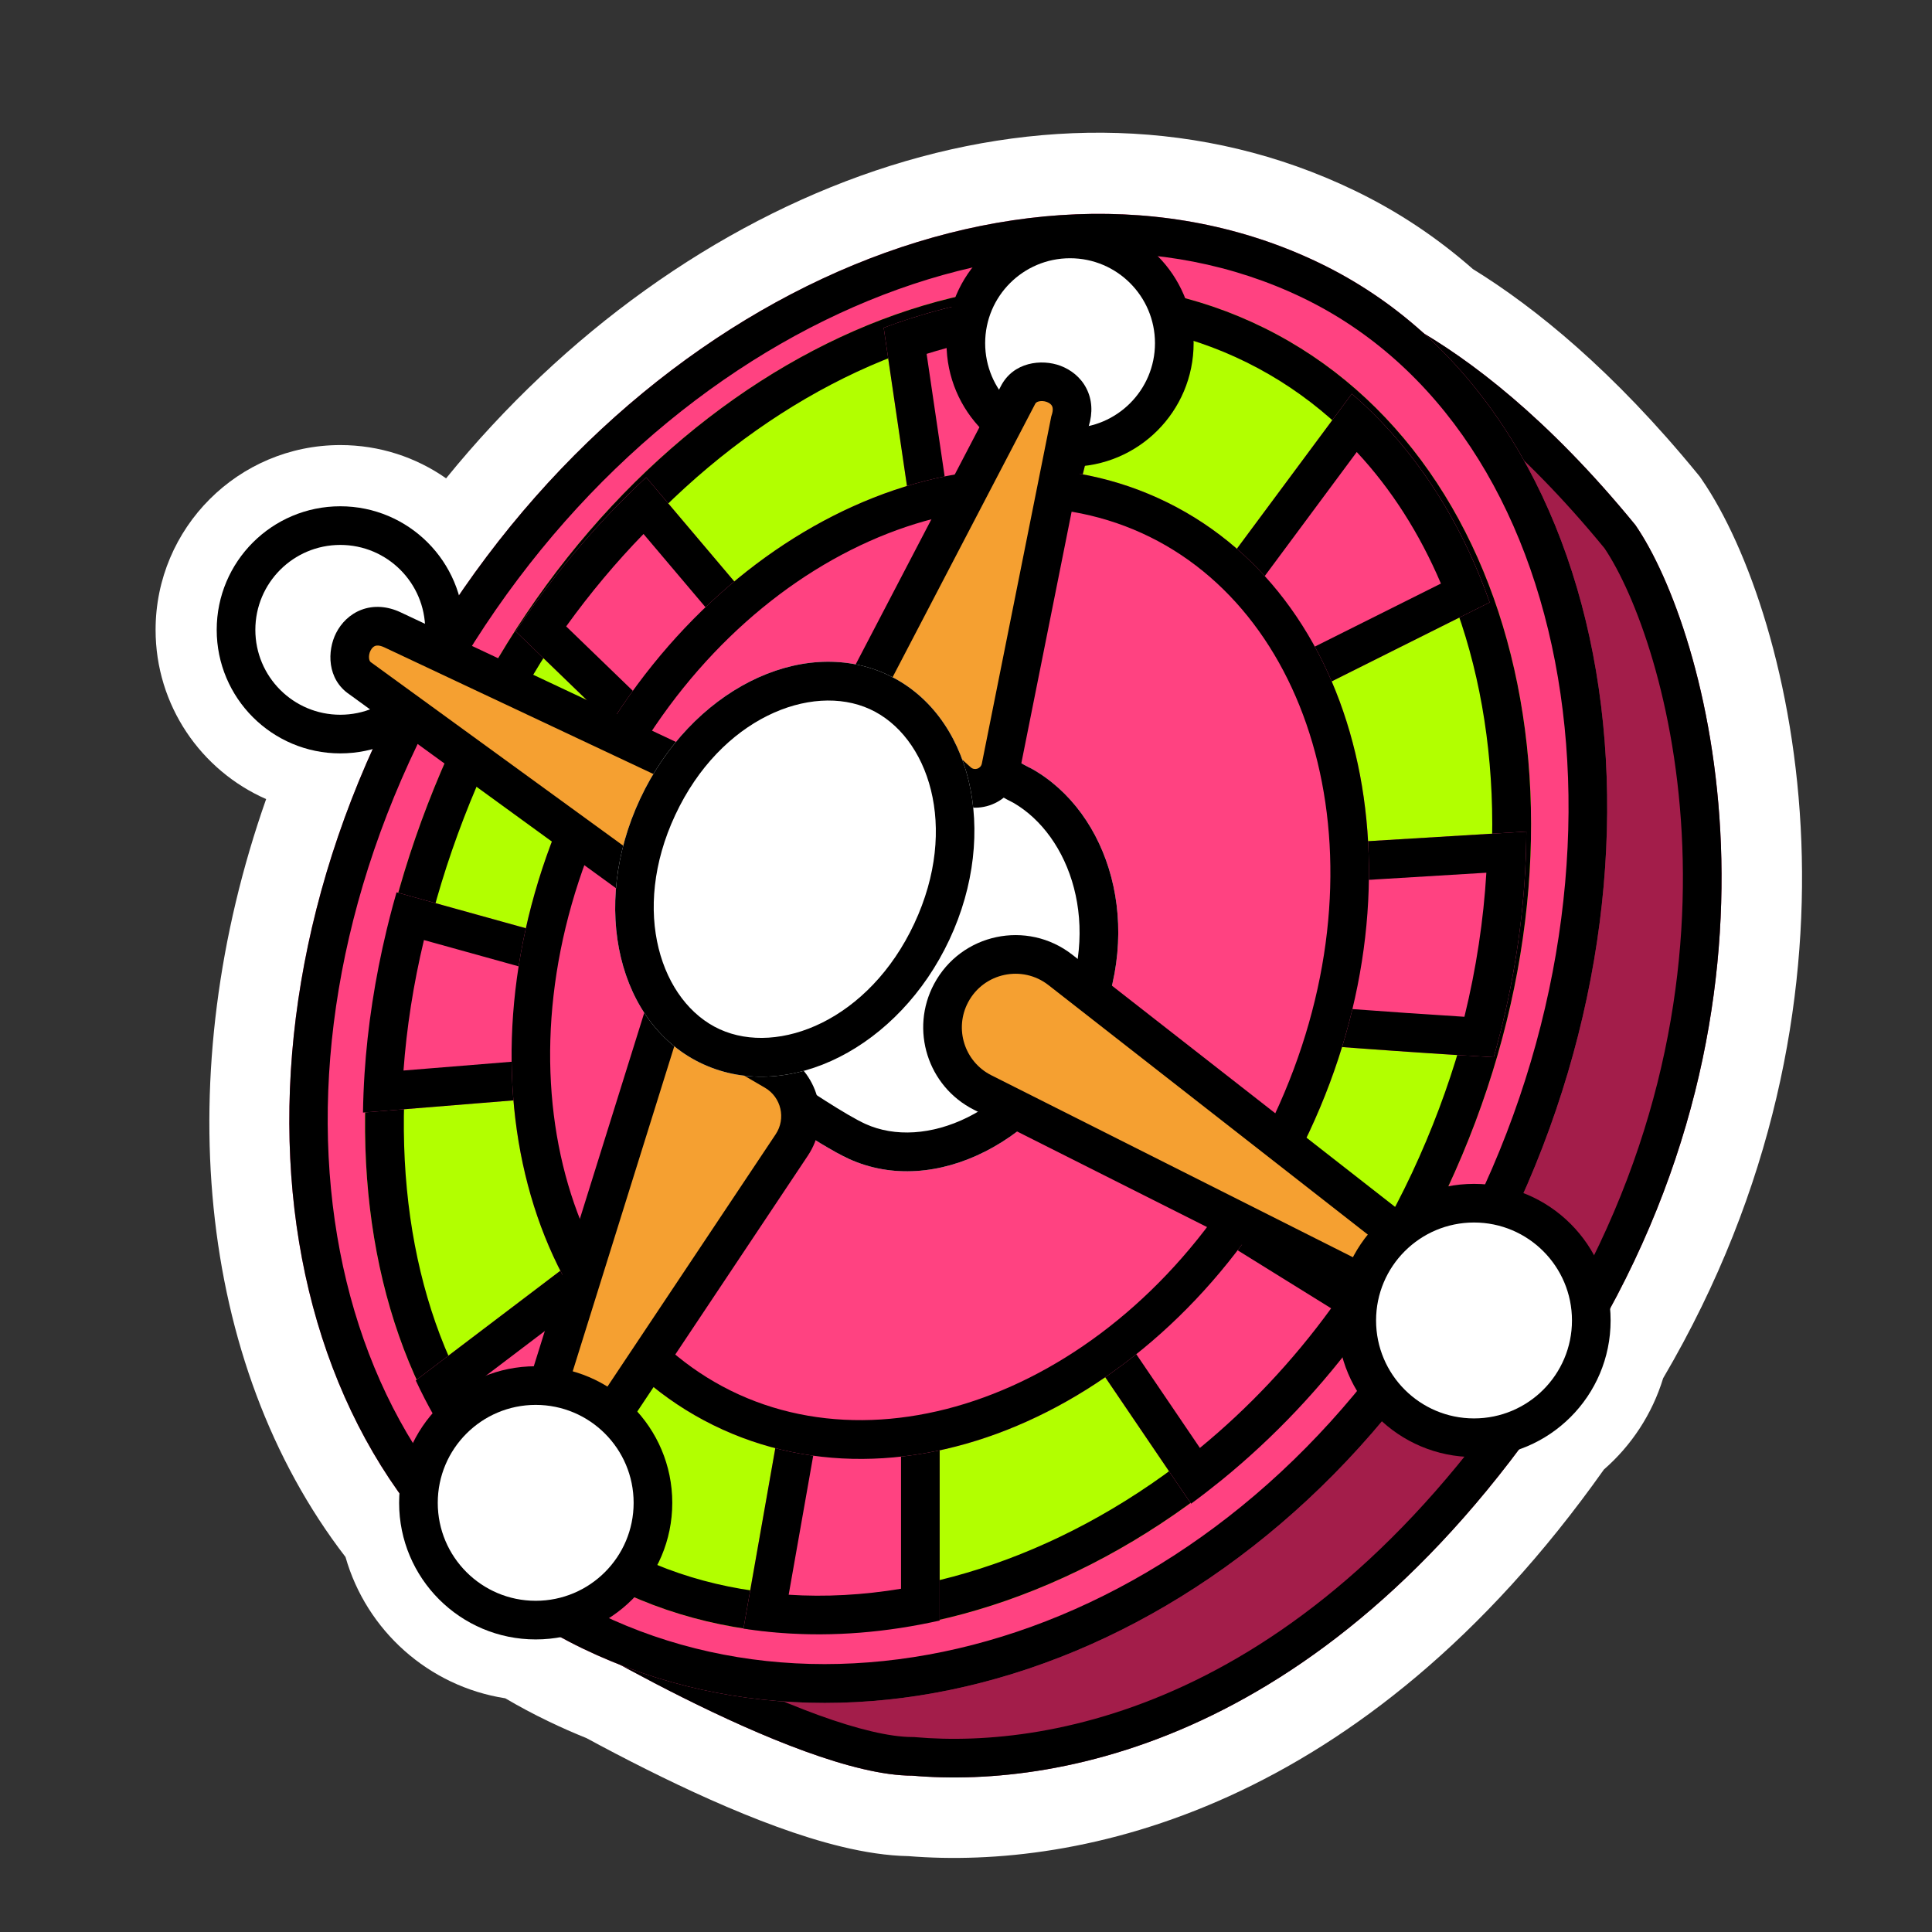
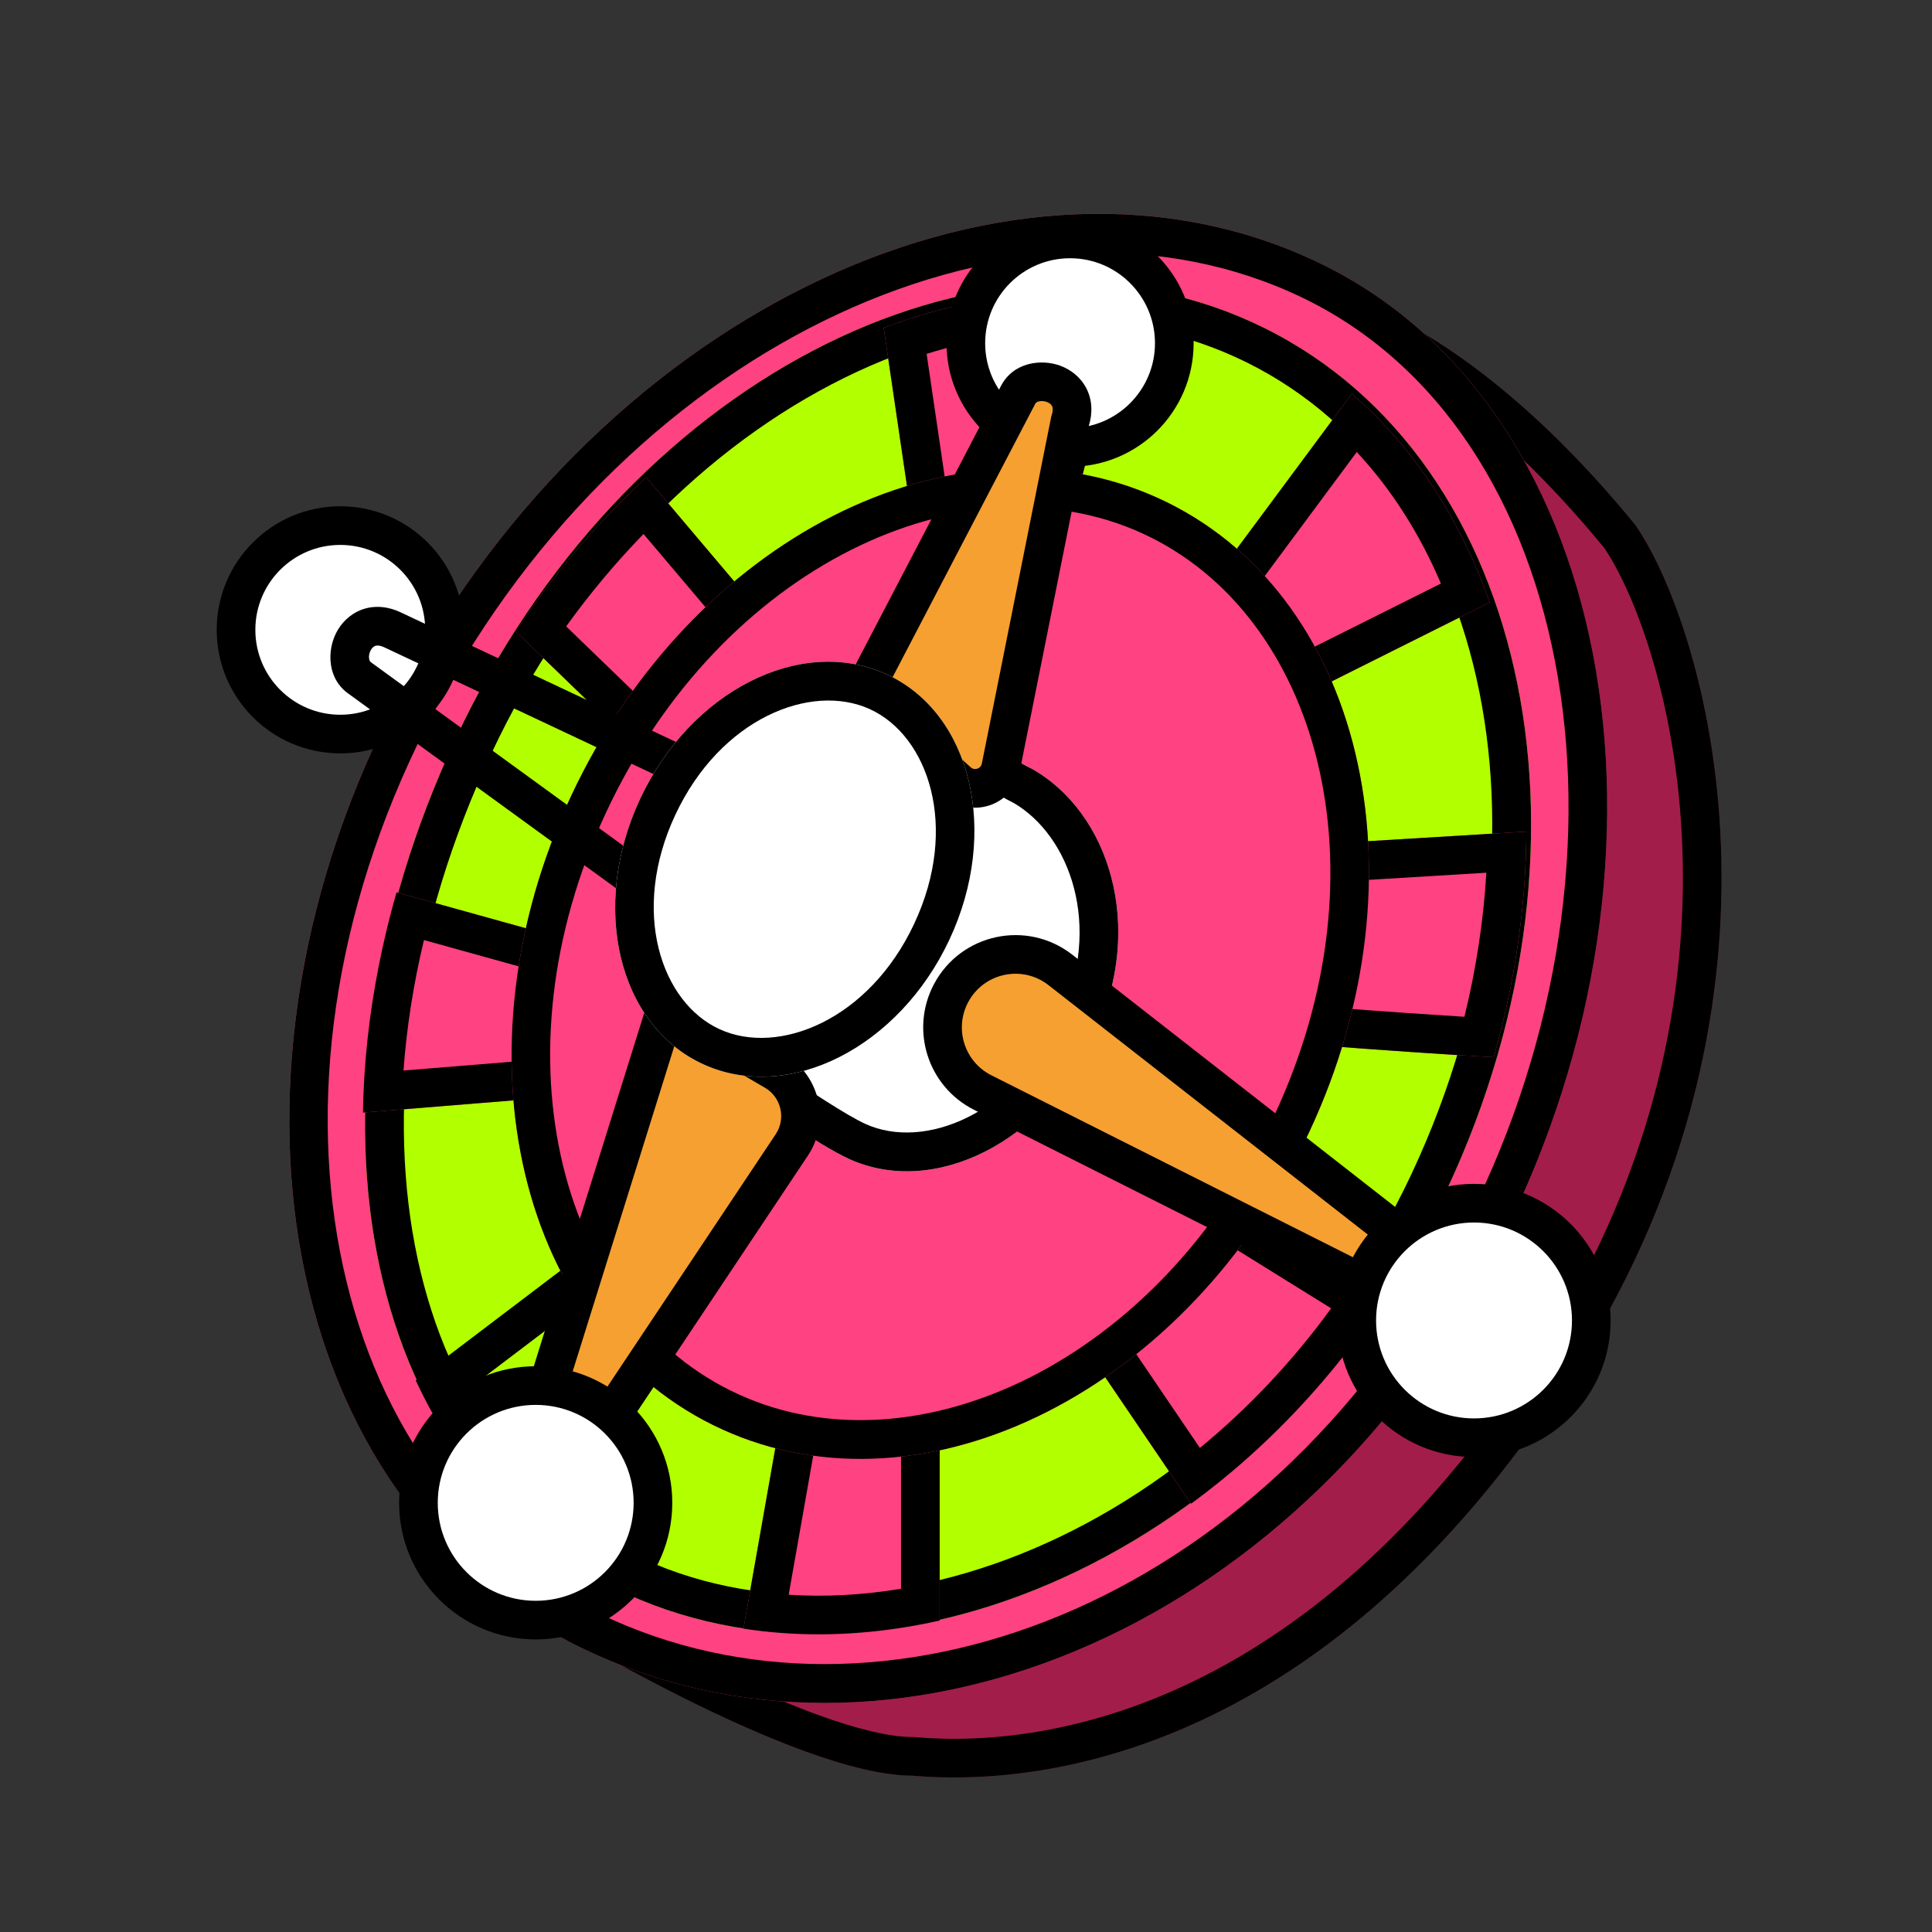
<svg xmlns="http://www.w3.org/2000/svg" width="60" height="60" viewBox="0 0 60 60" fill="none">
  <rect x="0" y="0" width="60" height="60" fill="#333333" stroke="none" />
  <g id="Roulette">
    <g id="Group 1321314394">
-       <path id="white-bg" fill-rule="evenodd" clip-rule="evenodd" d="M13.854 14.855C21.208 5.809 32.673 1.394 42.055 5.911C43.421 6.568 44.648 7.393 45.739 8.354C47.681 9.552 50.101 11.517 52.724 14.722L52.79 14.803L52.849 14.889C54.29 16.985 55.752 21.115 55.943 26.148C56.127 31.015 55.132 36.878 51.65 42.803C51.311 43.915 50.665 44.892 49.811 45.637C42.296 56.253 33.492 58.07 28.215 57.644C26.884 57.62 25.419 57.201 24.14 56.736C22.764 56.236 21.343 55.583 20.083 54.953C19.417 54.62 18.785 54.288 18.216 53.98C17.816 53.819 17.419 53.644 17.026 53.454C16.566 53.233 16.121 52.995 15.691 52.742C13.308 52.372 11.378 50.633 10.73 48.354C6.082 42.318 5.275 33.315 8.265 24.816C6.244 23.928 4.832 21.909 4.832 19.56C4.832 16.391 7.401 13.822 10.569 13.822C11.791 13.822 12.924 14.204 13.854 14.855Z" fill="white" />
      <path id="Vector 442" d="M50.789 16.306C45.327 9.63 41.078 9.023 41.078 9.023L16.801 50.29C16.801 50.29 24.691 55.145 28.333 55.145C32.986 55.55 41.663 53.967 48.969 42.401C56.252 30.87 53.015 19.542 50.789 16.306Z" fill="#A31D4A" />
      <path id="Vector 442 (Stroke)" fill-rule="evenodd" clip-rule="evenodd" d="M28.333 55.145C32.986 55.55 41.663 53.967 48.969 42.401C56.252 30.87 53.015 19.542 50.789 16.306C45.327 9.63 41.078 9.023 41.078 9.023L16.801 50.29C16.801 50.29 24.691 55.145 28.333 55.145ZM18.442 49.867L41.644 10.429C42.049 10.577 42.609 10.818 43.295 11.206C44.894 12.11 47.197 13.82 49.828 17.025C50.78 18.439 52.077 21.823 52.246 26.289C52.415 30.753 51.452 36.223 47.954 41.76C40.894 52.938 32.653 54.316 28.437 53.95L28.385 53.945H28.333C27.639 53.945 26.625 53.703 25.404 53.259C24.212 52.825 22.93 52.24 21.738 51.644C20.549 51.05 19.469 50.455 18.686 50.007C18.601 49.958 18.52 49.912 18.442 49.867Z" fill="black" />
      <path id="Ellipse 567" d="M46.355 39.025C40.042 50.909 27.541 55.743 18.108 51.202C8.675 46.662 6.146 33.346 12.459 21.462C18.771 9.577 31.536 3.623 40.969 8.164C50.402 12.704 52.668 27.14 46.355 39.025Z" fill="#FF4281" />
      <path id="Ellipse 567 (Stroke)" fill-rule="evenodd" clip-rule="evenodd" d="M18.628 50.121C27.33 54.31 39.2 49.937 45.295 38.462C48.334 32.74 49.294 26.427 48.383 21.04C47.472 15.648 44.722 11.302 40.448 9.245C31.819 5.092 19.661 10.461 13.518 22.025C7.377 33.587 10.061 45.997 18.628 50.121ZM18.108 51.202C27.541 55.743 40.042 50.909 46.355 39.025C52.668 27.14 50.402 12.704 40.969 8.164C31.536 3.623 18.771 9.577 12.459 21.462C6.146 33.346 8.675 46.662 18.108 51.202Z" fill="black" />
      <path id="Ellipse 622" d="M44.944 36.92C39.797 47.923 27.973 53.371 19.473 49.505C10.972 45.639 9.013 33.923 14.16 22.921C19.308 11.919 30.372 6.134 38.872 10C47.373 13.865 50.092 25.918 44.944 36.92Z" fill="#B2FF00" />
      <path id="Ellipse 622 (Stroke)" fill-rule="evenodd" clip-rule="evenodd" d="M19.981 48.418C27.686 51.922 38.886 47.036 43.852 36.424C46.323 31.141 46.886 25.646 45.85 21.053C44.815 16.461 42.205 12.833 38.364 11.087C34.523 9.34 30.03 9.737 25.815 11.941C21.598 14.146 17.724 18.136 15.252 23.418C12.768 28.729 12.027 34.155 12.882 38.66C13.735 43.153 16.154 46.678 19.981 48.418ZM19.473 49.505C27.973 53.371 39.797 47.923 44.944 36.92C50.092 25.918 47.373 13.865 38.872 10C30.372 6.134 19.308 11.919 14.16 22.921C9.013 33.923 10.972 45.639 19.473 49.505Z" fill="black" />
      <g id="Subtract">
        <path d="M35.033 21.596C35.669 22.132 36.2 22.787 36.618 23.53L46.263 18.708C45.356 16.133 43.918 13.9 41.983 12.229L35.033 21.596Z" fill="#FF4281" />
        <path d="M35.016 9.17C32.542 8.871 29.958 9.239 27.444 10.179L28.933 20.301C30.045 20.021 31.173 19.984 32.253 20.223L35.016 9.17Z" fill="#FF4281" />
        <path d="M20.068 14.824L25.892 21.707C24.498 22.67 23.248 24.025 22.307 25.689L16.018 19.609C17.208 17.813 18.578 16.208 20.068 14.824Z" fill="#FF4281" />
        <path d="M20.786 30.065L12.315 27.712C11.65 30.039 11.305 32.346 11.273 34.552L20.852 33.775C20.621 32.611 20.593 31.352 20.786 30.065Z" fill="#FF4281" />
-         <path d="M21.708 36.197L12.912 42.87C13.802 44.788 15.05 46.451 16.648 47.755L23.318 38.225C22.666 37.664 22.126 36.977 21.708 36.197Z" fill="#FF4281" />
+         <path d="M21.708 36.197C13.802 44.788 15.05 46.451 16.648 47.755L23.318 38.225C22.666 37.664 22.126 36.977 21.708 36.197Z" fill="#FF4281" />
        <path d="M25.078 39.306L23.089 50.578C25.065 50.885 27.129 50.789 29.182 50.327V39.628C27.788 39.925 26.378 39.84 25.078 39.306Z" fill="#FF4281" />
        <path d="M31.58 38.727L36.989 46.699C39.282 45.019 41.361 42.855 43.041 40.275L35.268 35.45C34.23 36.863 32.953 37.98 31.58 38.727Z" fill="#FF4281" />
        <path d="M37.019 32.151C38.614 32.283 43.303 32.664 46.389 32.832C47.059 30.468 47.391 28.1 47.402 25.826L37.607 26.419C37.899 28.204 37.721 30.192 37.019 32.151Z" fill="#FF4281" />
      </g>
      <path id="Subtract (Stroke)" fill-rule="evenodd" clip-rule="evenodd" d="M37.035 21.98L44.749 18.123C44.088 16.57 43.211 15.191 42.135 14.038L36.62 21.472C36.765 21.636 36.904 21.805 37.035 21.98ZM35.033 21.596C35.669 22.132 36.2 22.787 36.618 23.53L46.263 18.708C45.499 16.538 44.358 14.612 42.861 13.06C42.581 12.77 42.288 12.492 41.983 12.229L35.033 21.596ZM28.777 10.99L29.942 18.908C30.41 18.861 30.881 18.852 31.35 18.884L33.504 10.27C31.957 10.248 30.364 10.493 28.777 10.99ZM33.803 9.077C31.704 9.006 29.549 9.392 27.444 10.179L28.933 20.301C29.327 20.202 29.722 20.134 30.116 20.097C30.837 20.03 31.555 20.069 32.253 20.223L35.016 9.17C34.614 9.121 34.21 9.09 33.803 9.077ZM20.068 14.824C19.776 15.095 19.489 15.375 19.206 15.663C18.048 16.844 16.975 18.165 16.018 19.609L22.307 25.689C22.511 25.329 22.73 24.983 22.961 24.652C23.548 23.812 24.218 23.071 24.943 22.443C25.25 22.177 25.568 21.931 25.892 21.707L20.068 14.824ZM19.985 16.583C19.131 17.461 18.326 18.421 17.583 19.453L22.088 23.808C22.707 22.949 23.408 22.183 24.168 21.527L19.985 16.583ZM12.315 27.712C12.275 27.849 12.237 27.987 12.2 28.124C12.133 28.374 12.069 28.623 12.009 28.872C11.645 30.385 11.416 31.883 11.321 33.344C11.295 33.75 11.279 34.153 11.273 34.552L20.852 33.775C20.775 33.388 20.721 32.99 20.689 32.584C20.627 31.77 20.657 30.924 20.786 30.065L12.315 27.712ZM19.485 30.949C19.446 31.534 19.449 32.114 19.493 32.681L12.531 33.246C12.627 31.924 12.837 30.567 13.166 29.194L19.485 30.949ZM14.434 43.222C14.991 44.234 15.664 45.148 16.447 45.949L21.756 38.364C21.634 38.225 21.516 38.081 21.404 37.934L14.434 43.222ZM12.912 42.87C13.627 44.412 14.574 45.789 15.748 46.948C16.035 47.23 16.335 47.499 16.648 47.755L23.318 38.225C22.965 37.922 22.645 37.581 22.36 37.209C22.117 36.893 21.9 36.555 21.708 36.197L12.912 42.87ZM23.089 50.578C23.484 50.639 23.882 50.685 24.283 50.714C25.889 50.832 27.539 50.697 29.182 50.327V39.628C28.782 39.713 28.381 39.767 27.982 39.788C27.392 39.818 26.807 39.777 26.234 39.659C25.842 39.578 25.455 39.461 25.078 39.306L23.089 50.578ZM26.026 40.841L24.493 49.526C25.633 49.6 26.803 49.536 27.982 49.34V40.989C27.327 41.018 26.671 40.971 26.026 40.841ZM36.989 46.699C37.311 46.463 37.628 46.218 37.941 45.964C39.565 44.641 41.063 43.066 42.362 41.265C42.595 40.942 42.821 40.612 43.041 40.275L35.268 35.45C34.492 36.507 33.582 37.397 32.599 38.092C32.267 38.326 31.926 38.538 31.58 38.727L36.989 46.699ZM37.264 44.967C38.756 43.741 40.136 42.288 41.34 40.631L35.539 37.031C34.851 37.822 34.087 38.512 33.273 39.085L37.264 44.967ZM45.479 31.577C45.848 30.069 46.073 28.569 46.16 27.103L38.929 27.541C38.982 28.69 38.871 29.882 38.589 31.075C40.438 31.223 43.218 31.438 45.479 31.577ZM37.377 30.976C37.666 29.835 37.78 28.698 37.731 27.614C37.712 27.207 37.671 26.808 37.607 26.419L47.402 25.826C47.4 26.224 47.388 26.626 47.367 27.03C47.264 28.93 46.941 30.882 46.389 32.832C43.898 32.696 40.363 32.422 38.254 32.252C37.749 32.211 37.327 32.176 37.019 32.151C37.159 31.76 37.279 31.368 37.377 30.976Z" fill="black" />
      <path id="Ellipse 623" d="M40.664 35.144C36.927 43.131 28.766 47.272 22.435 44.393C16.104 41.514 14.001 32.705 17.738 24.718C21.474 16.731 29.636 12.59 35.967 15.469C42.298 18.348 44.401 27.157 40.664 35.144Z" fill="#FF4281" />
      <path id="Ellipse 623 (Stroke)" fill-rule="evenodd" clip-rule="evenodd" d="M22.943 43.306C28.443 45.808 35.997 42.289 39.572 34.647C43.147 27.006 40.959 19.057 35.459 16.556C29.958 14.055 22.405 17.573 18.83 25.215C15.255 32.856 17.443 40.805 22.943 43.306ZM22.435 44.393C28.766 47.272 36.927 43.131 40.664 35.144C44.401 27.157 42.298 18.348 35.967 15.469C29.636 12.59 21.474 16.731 17.738 24.718C14.001 32.705 16.104 41.514 22.435 44.393Z" fill="black" />
      <path id="Ellipse 624" d="M34.007 32.117C32.441 35.463 29.021 37.199 26.368 35.992C24.994 35.367 21.091 32.509 21.091 32.509C21.091 32.509 23.645 29.361 24.4 27.748C25.584 25.218 27.568 21.179 27.568 21.179C27.568 21.179 31.391 23.578 32.039 23.872C34.447 25.226 35.572 28.77 34.007 32.117Z" fill="white" />
      <path id="Ellipse 624 (Stroke)" fill-rule="evenodd" clip-rule="evenodd" d="M22.064 33.209C21.483 32.797 21.091 32.509 21.091 32.509C21.091 32.509 21.4 32.128 21.835 31.564C22.65 30.505 23.908 28.8 24.4 27.748C25.2 26.039 26.365 23.64 27.037 22.265C27.359 21.604 27.568 21.179 27.568 21.179C27.568 21.179 27.996 21.448 28.591 21.817C29.772 22.55 31.608 23.676 32.039 23.872C34.447 25.226 35.572 28.77 34.007 32.117C32.441 35.463 29.021 37.199 26.368 35.992C25.43 35.565 23.312 34.098 22.064 33.209ZM22.807 32.263C23.13 32.492 23.508 32.758 23.907 33.034C25.083 33.846 26.307 34.646 26.877 34.905C28.699 35.734 31.51 34.621 32.914 31.62C34.258 28.748 33.221 25.942 31.471 24.931C31.014 24.708 29.87 24.015 28.921 23.433C28.62 23.248 28.326 23.067 28.06 22.902C27.899 23.232 27.713 23.615 27.512 24.027C26.869 25.353 26.08 26.988 25.492 28.245C25.056 29.176 24.157 30.459 23.431 31.437C23.21 31.736 22.997 32.016 22.807 32.263Z" fill="black" />
      <path id="Ellipse 648" d="M13.807 19.56C13.807 21.348 12.357 22.797 10.569 22.797C8.781 22.797 7.332 21.348 7.332 19.56C7.332 17.772 8.781 16.322 10.569 16.322C12.357 16.322 13.807 17.772 13.807 19.56Z" fill="white" />
      <path id="Ellipse 648 (Stroke)" fill-rule="evenodd" clip-rule="evenodd" d="M10.568 16.923C9.111 16.923 7.93 18.103 7.93 19.56C7.93 21.017 9.111 22.197 10.568 22.197C12.024 22.197 13.205 21.017 13.205 19.56C13.205 18.103 12.024 16.923 10.568 16.923ZM6.73 19.56C6.73 17.441 8.448 15.723 10.568 15.723C12.687 15.723 14.405 17.441 14.405 19.56C14.405 21.679 12.687 23.397 10.568 23.397C8.448 23.397 6.73 21.679 6.73 19.56Z" fill="black" />
-       <path id="Vector 532" d="M22.237 29.102L11.198 21.076C10.44 20.581 11.028 19.019 12.187 19.56L24.309 25.267L22.237 29.102Z" fill="#F5A031" />
      <path id="Vector 532 (Stroke)" fill-rule="evenodd" clip-rule="evenodd" d="M11.225 18.937C11.604 18.794 12.027 18.822 12.441 19.016L12.443 19.017L25.138 24.994L22.44 29.99L10.856 21.568C10.15 21.095 10.157 20.209 10.44 19.655C10.594 19.354 10.857 19.077 11.225 18.937ZM11.463 20.458C11.473 20.524 11.499 20.555 11.527 20.573L11.539 20.581L22.036 28.213L23.48 25.539L11.934 20.103C11.934 20.103 11.934 20.103 11.934 20.103C11.769 20.027 11.683 20.047 11.65 20.06C11.606 20.076 11.551 20.119 11.508 20.203C11.464 20.288 11.451 20.384 11.463 20.458Z" fill="black" />
      <path id="Ellipse 649" d="M36.467 10.657C36.467 12.445 35.017 13.895 33.23 13.895C31.442 13.895 29.992 12.445 29.992 10.657C29.992 8.869 31.442 7.42 33.23 7.42C35.017 7.42 36.467 8.869 36.467 10.657Z" fill="white" />
      <path id="Ellipse 649 (Stroke)" fill-rule="evenodd" clip-rule="evenodd" d="M33.232 8.02C31.775 8.02 30.595 9.201 30.595 10.658C30.595 12.114 31.775 13.295 33.232 13.295C34.688 13.295 35.869 12.114 35.869 10.658C35.869 9.201 34.688 8.02 33.232 8.02ZM29.395 10.658C29.395 8.538 31.113 6.82 33.232 6.82C35.351 6.82 37.069 8.538 37.069 10.658C37.069 12.777 35.351 14.495 33.232 14.495C31.113 14.495 29.395 12.777 29.395 10.658Z" fill="black" />
      <path id="Vector 530" d="M26.758 21.584L31.614 12.277C32.019 11.467 33.637 11.872 33.233 13.086L31.083 23.832C30.96 24.448 30.214 24.695 29.748 24.275L26.758 21.584Z" fill="#F5A031" />
      <path id="Vector 530 (Stroke)" fill-rule="evenodd" clip-rule="evenodd" d="M33.811 13.237L31.669 23.95C31.454 25.021 30.156 25.452 29.344 24.721L26.008 21.718L31.077 12.003C31.463 11.237 32.35 11.141 32.934 11.36C33.251 11.479 33.557 11.708 33.737 12.058C33.918 12.407 33.942 12.816 33.811 13.237ZM32.254 12.468C32.189 12.486 32.162 12.515 32.148 12.545L32.143 12.554L27.502 21.449L30.147 23.829C30.267 23.938 30.46 23.873 30.492 23.714L32.649 12.931L32.66 12.896C32.718 12.723 32.688 12.64 32.671 12.608C32.65 12.566 32.601 12.517 32.513 12.484C32.423 12.45 32.326 12.448 32.254 12.468Z" fill="black" />
      <path id="Vector 531" d="M24.587 35.557L18.257 45.053C17.852 45.863 16.233 45.458 16.638 44.244L20.685 31.295L24.056 33.261C24.861 33.731 25.104 34.782 24.587 35.557Z" fill="#F5A031" />
      <path id="Vector 531 (Stroke)" fill-rule="evenodd" clip-rule="evenodd" d="M16.068 44.061L20.338 30.397L24.36 32.743C25.463 33.387 25.797 34.828 25.088 35.891L18.775 45.36C18.381 46.095 17.511 46.186 16.935 45.97C16.618 45.851 16.312 45.622 16.131 45.272C15.947 44.914 15.926 44.492 16.068 44.061ZM17.615 44.862C17.68 44.844 17.707 44.815 17.721 44.785L17.738 44.752L24.09 35.225C24.415 34.737 24.262 34.075 23.755 33.78L21.034 32.193L17.209 44.434C17.151 44.607 17.181 44.69 17.198 44.722C17.22 44.764 17.268 44.813 17.356 44.846C17.446 44.88 17.543 44.882 17.615 44.862Z" fill="black" />
      <path id="Ellipse 650" d="M20.28 46.673C20.28 48.685 18.649 50.315 16.638 50.315C14.627 50.315 12.996 48.685 12.996 46.673C12.996 44.662 14.627 43.031 16.638 43.031C18.649 43.031 20.28 44.662 20.28 46.673Z" fill="white" />
      <path id="Ellipse 650 (Stroke)" fill-rule="evenodd" clip-rule="evenodd" d="M16.637 43.63C14.957 43.63 13.595 44.992 13.595 46.672C13.595 48.352 14.957 49.714 16.637 49.714C18.317 49.714 19.678 48.352 19.678 46.672C19.678 44.992 18.317 43.63 16.637 43.63ZM12.395 46.672C12.395 44.329 14.294 42.43 16.637 42.43C18.979 42.43 20.878 44.329 20.878 46.672C20.878 49.014 18.979 50.914 16.637 50.914C14.294 50.914 12.395 49.014 12.395 46.672Z" fill="black" />
      <path id="Ellipse 625" d="M29.486 29.179C27.92 32.526 24.501 34.261 21.848 33.054C19.195 31.848 18.314 28.157 19.88 24.81C21.445 21.463 24.865 19.728 27.518 20.934C30.171 22.141 31.052 25.832 29.486 29.179Z" fill="white" />
      <path id="Ellipse 625 (Stroke)" fill-rule="evenodd" clip-rule="evenodd" d="M22.356 31.967C24.178 32.796 26.99 31.683 28.394 28.682C29.798 25.681 28.832 22.85 27.01 22.021C25.188 21.193 22.376 22.306 20.972 25.307C19.568 28.308 20.534 31.139 22.356 31.967ZM21.848 33.054C24.501 34.261 27.92 32.526 29.486 29.179C31.052 25.832 30.171 22.141 27.518 20.934C24.865 19.728 21.445 21.463 19.88 24.81C18.314 28.157 19.195 31.848 21.848 33.054Z" fill="black" />
      <path id="Vector 533" d="M32.929 30.121L43.755 38.578C44.513 39.073 43.925 40.635 42.766 40.094L30.517 33.929C29.38 33.358 28.937 31.962 29.536 30.839C30.199 29.598 31.821 29.255 32.929 30.121Z" fill="#F5A031" />
      <path id="Vector 533 (Stroke)" fill-rule="evenodd" clip-rule="evenodd" d="M43.73 40.717C43.352 40.86 42.929 40.831 42.514 40.638L42.506 40.634L30.249 34.466C28.811 33.742 28.251 31.977 29.009 30.557C29.847 28.987 31.898 28.553 33.301 29.649L44.109 38.093C44.806 38.567 44.797 39.448 44.515 39.998C44.361 40.3 44.099 40.577 43.73 40.717ZM43.493 39.196C43.482 39.129 43.456 39.099 43.429 39.081L43.408 39.067L32.562 30.594C31.747 29.957 30.555 30.21 30.068 31.122C29.627 31.948 29.953 32.974 30.788 33.394L43.028 39.554C43.189 39.627 43.273 39.607 43.306 39.594C43.35 39.578 43.404 39.535 43.447 39.451C43.491 39.366 43.505 39.27 43.493 39.196Z" fill="black" />
      <path id="Ellipse 647" d="M49.417 41.007C49.417 43.019 47.786 44.649 45.775 44.649C43.763 44.649 42.133 43.019 42.133 41.007C42.133 38.996 43.763 37.365 45.775 37.365C47.786 37.365 49.417 38.996 49.417 41.007Z" fill="white" />
      <path id="Ellipse 647 (Stroke)" fill-rule="evenodd" clip-rule="evenodd" d="M45.777 37.966C44.097 37.966 42.735 39.328 42.735 41.008C42.735 42.688 44.097 44.05 45.777 44.05C47.457 44.05 48.819 42.688 48.819 41.008C48.819 39.328 47.457 37.966 45.777 37.966ZM41.535 41.008C41.535 38.665 43.434 36.766 45.777 36.766C48.12 36.766 50.019 38.665 50.019 41.008C50.019 43.35 48.12 45.25 45.777 45.25C43.434 45.25 41.535 43.35 41.535 41.008Z" fill="black" />
    </g>
  </g>
</svg>